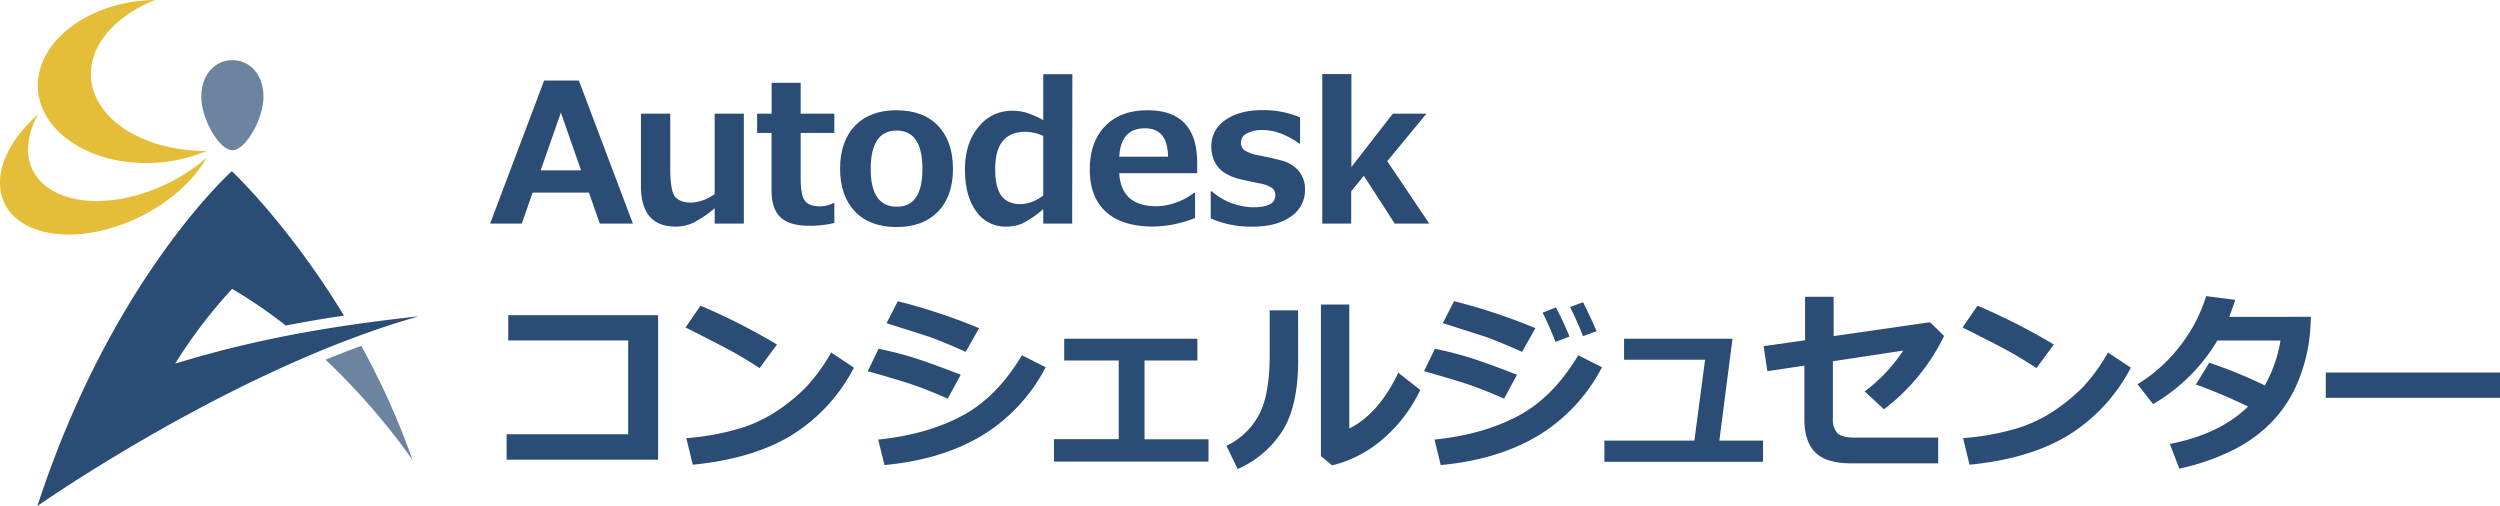
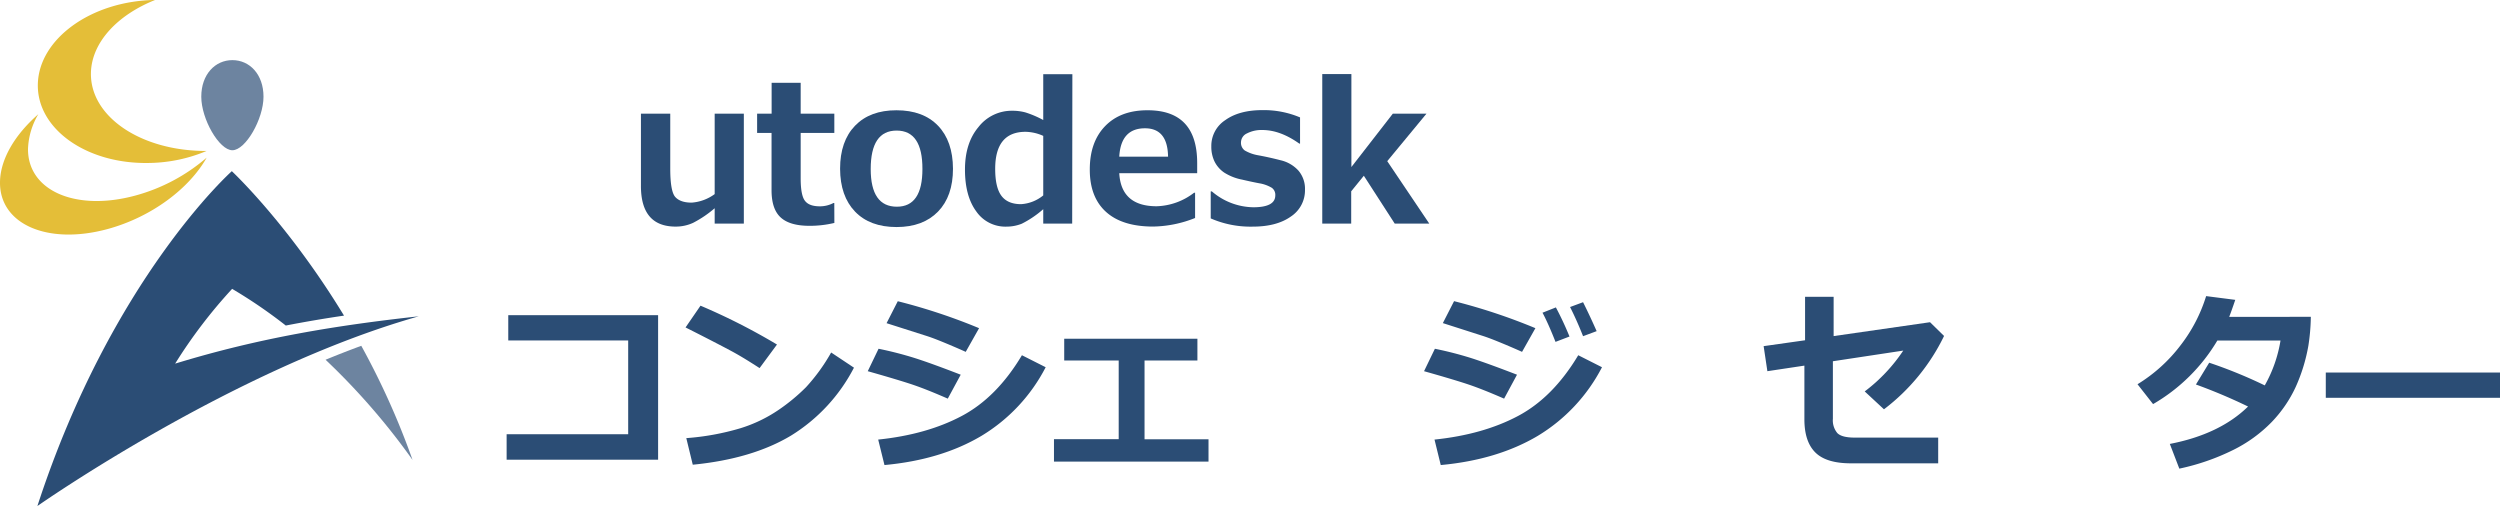
<svg xmlns="http://www.w3.org/2000/svg" viewBox="0 0 668.59 135.33">
  <defs>
    <style>.cls-1{fill:#6d84a0;}.cls-2{fill:#e4be38;}.cls-3{fill:#2b4d75;}</style>
  </defs>
  <title>アセット 3</title>
  <g id="レイヤー_2" data-name="レイヤー 2">
    <g id="レイヤー_3" data-name="レイヤー 3">
      <path class="cls-1" d="M53.83,25.86c0,6,4.8,14.32,8.32,14.32s8.32-8.33,8.32-14.32-3.72-9.78-8.32-9.78S53.83,19.88,53.83,25.86Z" />
      <path class="cls-2" d="M7.49,39.77a19.53,19.53,0,0,1,2.76-9.23C4,36,.07,42.55,0,48.73-.12,60,12.77,65.61,28.79,61.25,40.5,58.06,50.61,50.44,55.27,42.16a48.71,48.71,0,0,1-19,10.12C20.26,56.65,7.37,51,7.49,39.77Z" />
      <path class="cls-2" d="M24.32,19.38C24.57,11.25,31.46,4,41.46,0h-.34c-16.82.37-30.69,10.42-31,22.46S23.24,44,40.06,43.58a40.92,40.92,0,0,0,15.19-3.21C37.72,40.44,24,31.18,24.32,19.38Z" />
      <path class="cls-3" d="M46.84,97.25a133.7,133.7,0,0,1,15.24-20,131.85,131.85,0,0,1,14.35,9.81Q84.38,85.52,92,84.41C77.07,59.85,62,45.78,62,45.78S29.83,74.44,10,135.33c0,0,52.28-36.7,102-50.74C90.15,87,69.51,90.3,46.84,97.25Z" />
      <path class="cls-1" d="M87.07,96.21A182.22,182.22,0,0,1,110.33,123,205.61,205.61,0,0,0,96.62,92.48Q91.82,94.25,87.07,96.21Z" />
-       <path class="cls-3" d="M169.26,59.8H160.4l-2.9-8.3H142.45l-2.9,8.3h-8.48l14.45-38.26h9.29ZM155.4,45.56,150,30.12l-5.41,15.44Z" />
      <path class="cls-3" d="M198.93,59.8h-7.8V55.69a29.63,29.63,0,0,1-5.78,3.91,11.07,11.07,0,0,1-4.65,1q-9.3,0-9.29-10.89V30.4h7.84V45.05c0,4.1.45,6.64,1.35,7.64s2.36,1.5,4.39,1.5a11.84,11.84,0,0,0,6.14-2.28V30.4h7.8Z" />
      <path class="cls-3" d="M223.14,59.62a27.92,27.92,0,0,1-6.67.77c-3.51,0-6.07-.75-7.7-2.25s-2.43-3.92-2.43-7.28V35.55h-3.86V30.4h3.88V22.15h7.77V30.4h9v5.15h-9V47.67q0,4.66,1.19,6.09c.8,1,2.14,1.42,4,1.42a7.86,7.86,0,0,0,3.58-.89h.22Z" />
      <path class="cls-3" d="M239.79,60.72q-7.15,0-11.12-4.13t-4-11.46q0-7.37,4-11.51t11.08-4.13q7.14,0,11.11,4.13t4,11.51q0,7.34-4,11.46T239.79,60.72Zm0-25.8q-6.93,0-6.93,10.28,0,10.08,7,10.08,6.84,0,6.83-10.08Q246.72,34.92,239.79,34.92Z" />
      <path class="cls-3" d="M286.74,59.8H279V55.94a26.88,26.88,0,0,1-5.74,3.89,11,11,0,0,1-4.14.78,9.45,9.45,0,0,1-8.05-4.1q-3-4.09-3-11.16T261.66,34a11.25,11.25,0,0,1,9-4.38,13.44,13.44,0,0,1,3.53.43A26.41,26.41,0,0,1,279,32.1V19.84h7.79ZM279,52.26V36.34a12,12,0,0,0-4.72-1.09q-8.13,0-8.13,9.9c0,3.34.56,5.74,1.68,7.23s2.87,2.22,5.25,2.22A10.36,10.36,0,0,0,279,52.26Z" />
      <path class="cls-3" d="M320.17,46.32H299.33q.5,8.84,10,8.84a17.16,17.16,0,0,0,10-3.61h.28V58.3a31.34,31.34,0,0,1-11.22,2.29q-8.28,0-12.62-3.94T291.45,45.3q0-7.35,4.12-11.59t11.35-4.22q13.24,0,13.25,14.09Zm-7.79-4.42q-.11-7.59-6.17-7.59-6.45,0-6.88,7.59Z" />
      <path class="cls-3" d="M323.79,58.41V51.19h.31a17.35,17.35,0,0,0,11.07,4.24q5.9,0,5.89-3.19a2.31,2.31,0,0,0-.91-2,9.48,9.48,0,0,0-3.31-1.21c-1.1-.2-2.66-.53-4.69-1a13.69,13.69,0,0,1-4.79-1.9,7.77,7.77,0,0,1-2.58-3,9.13,9.13,0,0,1-.83-4,8.21,8.21,0,0,1,3.73-7q3.74-2.69,10-2.68a24.86,24.86,0,0,1,10,1.95V38.4h-.21q-5.1-3.63-9.87-3.63a8.43,8.43,0,0,0-4.12.91A2.65,2.65,0,0,0,331.89,38a2.52,2.52,0,0,0,1,2.24,10.67,10.67,0,0,0,3.44,1.26q3.08.56,6.12,1.35a9.25,9.25,0,0,1,4.8,2.78A7.49,7.49,0,0,1,349,50.74a8.38,8.38,0,0,1-3.79,7.18q-3.8,2.7-10.25,2.69A26.62,26.62,0,0,1,323.79,58.41Z" />
      <path class="cls-3" d="M382.24,59.8H373L364.74,47l-3.38,4.16V59.8h-7.74v-40h7.79V44.67L372.49,30.4h9L371,43.1Z" />
      <path class="cls-3" d="M176,122.94H135.49v-6.81H168V91.05l-32.07,0V84.29H176Z" />
      <path class="cls-3" d="M207.79,92.14l-4.65,6.3c-2.5-1.61-4.73-3-6.66-4.07s-6.32-3.36-13.14-6.8l4-5.82A166.2,166.2,0,0,1,207.79,92.14Zm20.59,6.19a46.3,46.3,0,0,1-16.83,18.16q-10.4,6.24-26.28,7.79l-1.73-7.11A68,68,0,0,0,198,114.53a38.07,38.07,0,0,0,10.15-4.86,50.53,50.53,0,0,0,7.41-6.12,49.22,49.22,0,0,0,6.72-9.28Z" />
      <path class="cls-3" d="M256.93,100.21l-3.46,6.4q-5.62-2.46-9.28-3.7t-12.12-3.64l2.89-6a96.5,96.5,0,0,1,9.66,2.48Q249,97.14,256.93,100.21Zm22.72-2a46.09,46.09,0,0,1-17.23,18.39q-10.77,6.38-25.88,7.77l-1.68-6.81q13-1.35,22.36-6.32T273.3,95Zm-17.8-10.46-3.58,6.35c-1.84-.83-3.75-1.65-5.71-2.46s-3.56-1.42-4.8-1.81L237.1,86.43l3-5.87A155.27,155.27,0,0,1,261.85,87.77Z" />
      <path class="cls-3" d="M323.2,123.45H281.87v-6h17.31V96.41H284.61V90.59h35.62v5.82H306.09v21.07H323.2Z" />
-       <path class="cls-3" d="M347.17,96.1q.06,11.94-3.93,18.7A27,27,0,0,1,331,125.43l-3-6.2a19.29,19.29,0,0,0,8.56-8.06q3-5.34,3-16.26V83h7.59Zm32.66,8.18a39.52,39.52,0,0,1-9.84,13,32.69,32.69,0,0,1-13.73,7.18l-3-2.49V81.45h7.59v33.13q7.8-3.83,13.11-14.9Z" />
      <path class="cls-3" d="M405.7,100.21l-3.45,6.4q-5.64-2.46-9.28-3.7t-12.13-3.64l2.9-6a96.5,96.5,0,0,1,9.66,2.48Q397.75,97.14,405.7,100.21Zm22.73-2a46.16,46.16,0,0,1-17.23,18.39q-10.79,6.38-25.89,7.77l-1.67-6.81q13-1.35,22.35-6.32T422.08,95Zm-17.8-10.46-3.58,6.35c-1.85-.83-3.75-1.65-5.72-2.46s-3.56-1.42-4.79-1.81l-10.67-3.42,3-5.87A155.75,155.75,0,0,1,410.63,87.77ZM419.74,90,416,91.43q-2-5.06-3.48-7.8l3.58-1.42A84.61,84.61,0,0,1,419.74,90ZM427,88.56l-3.63,1.35q-1.77-4.45-3.48-7.8l3.48-1.29C424.61,83.3,425.82,85.89,427,88.56Z" />
-       <path class="cls-3" d="M471.5,123.5H429.07v-5.67h24.07L456,96.2H434.33V90.59h29l-3.51,27.24H471.5Z" />
      <path class="cls-3" d="M519.91,89.85a54.32,54.32,0,0,1-16.07,19.61l-5.15-4.78A44.59,44.59,0,0,0,509,93.76l-18.82,2.85V112a5.29,5.29,0,0,0,1.18,3.81c.79.81,2.33,1.22,4.64,1.22h22.34v6.88H495q-6.6,0-9.52-2.91t-2.92-8.85V97.78l-9.9,1.49-1-6.7L482.74,91V79.37h7.64V89.88l25.78-3.71Z" />
-       <path class="cls-3" d="M549.27,92.14l-4.64,6.3Q540.87,96,538,94.37t-13.14-6.8l4-5.82A165.5,165.5,0,0,1,549.27,92.14Zm20.59,6.19A46.3,46.3,0,0,1,553,116.49q-10.38,6.24-26.28,7.79L525,117.17a68.13,68.13,0,0,0,14.48-2.64,37.85,37.85,0,0,0,10.14-4.86,50.53,50.53,0,0,0,7.41-6.12,49.22,49.22,0,0,0,6.72-9.28Z" />
      <path class="cls-3" d="M618,84.73a54.32,54.32,0,0,1-.66,7.74,46.16,46.16,0,0,1-3.38,11,34.3,34.3,0,0,1-6.39,9.36,37.64,37.64,0,0,1-10.32,7.5,60.66,60.66,0,0,1-14.42,5l-2.54-6.61q13.34-2.58,20.92-10a144.7,144.7,0,0,0-13.94-5.89L590.82,97a125.68,125.68,0,0,1,14.86,6.07,36.12,36.12,0,0,0,4.21-12H593a47.85,47.85,0,0,1-17.19,17l-4.16-5.31a41.91,41.91,0,0,0,11.56-10.48A41.43,41.43,0,0,0,590,79.19l7.79,1c-.71,2.1-1.25,3.61-1.62,4.55Z" />
      <path class="cls-3" d="M668.59,106.38H622V99.63h46.64Z" />
    </g>
  </g>
</svg>